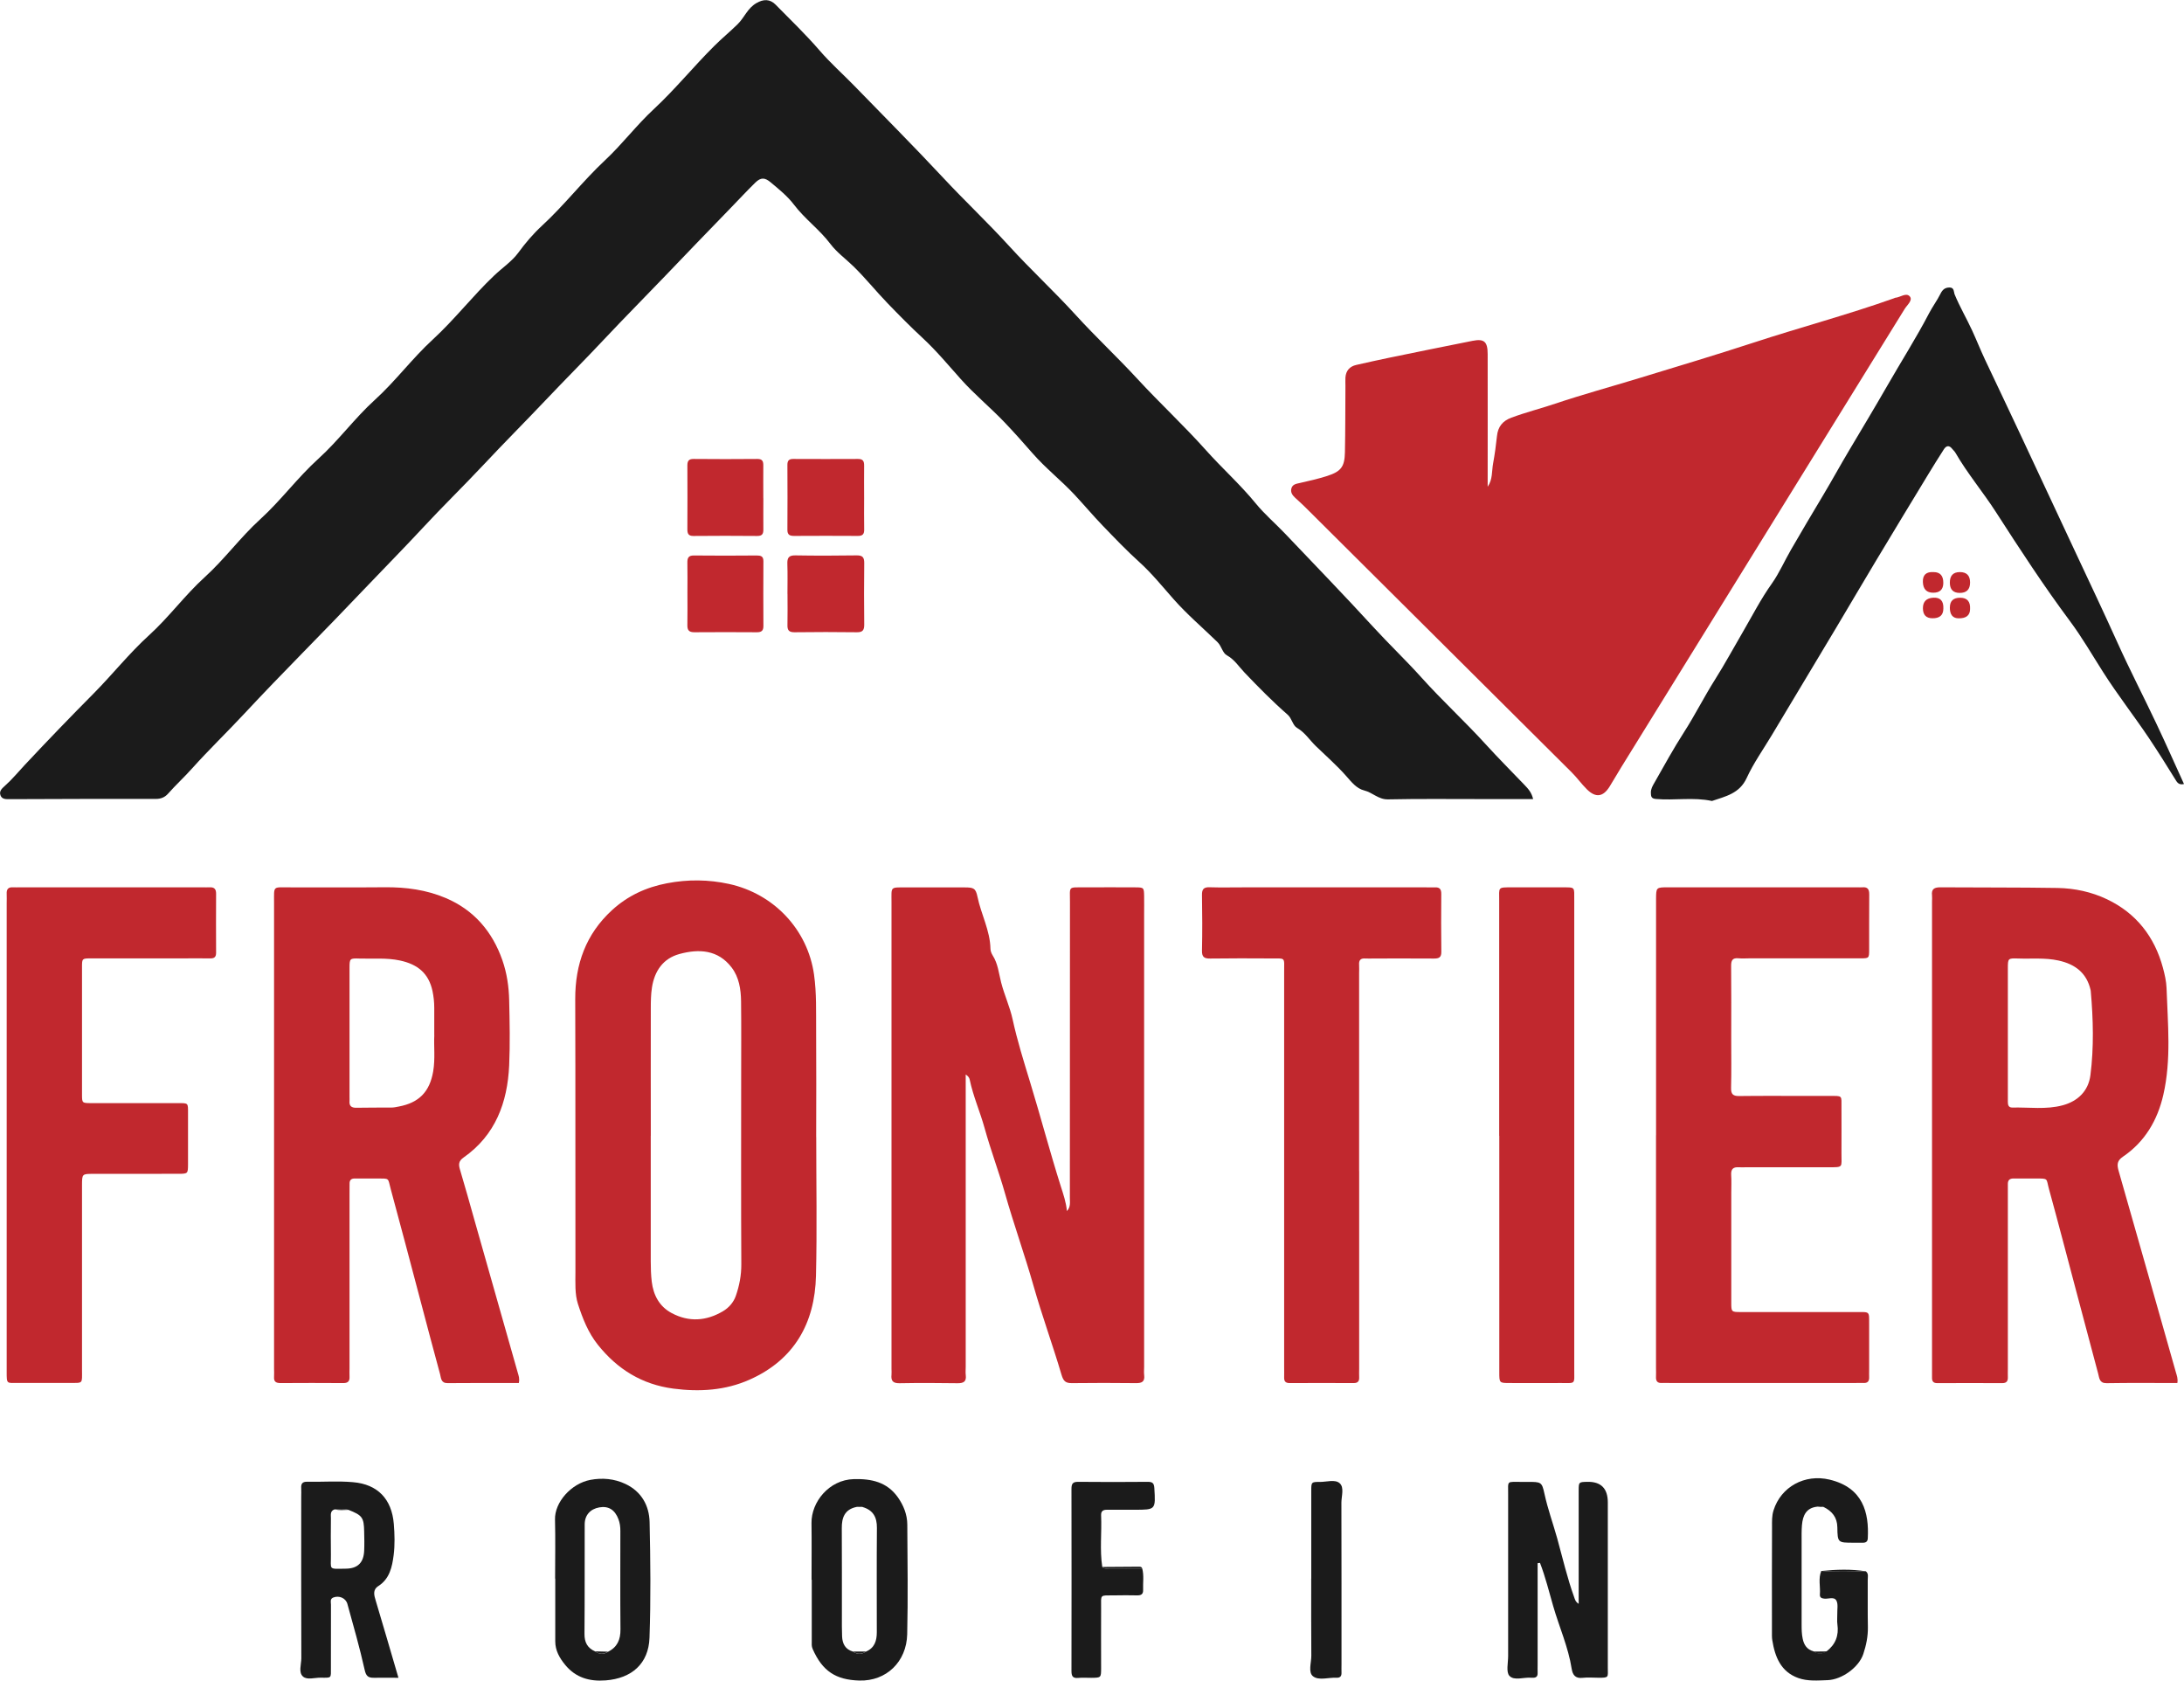
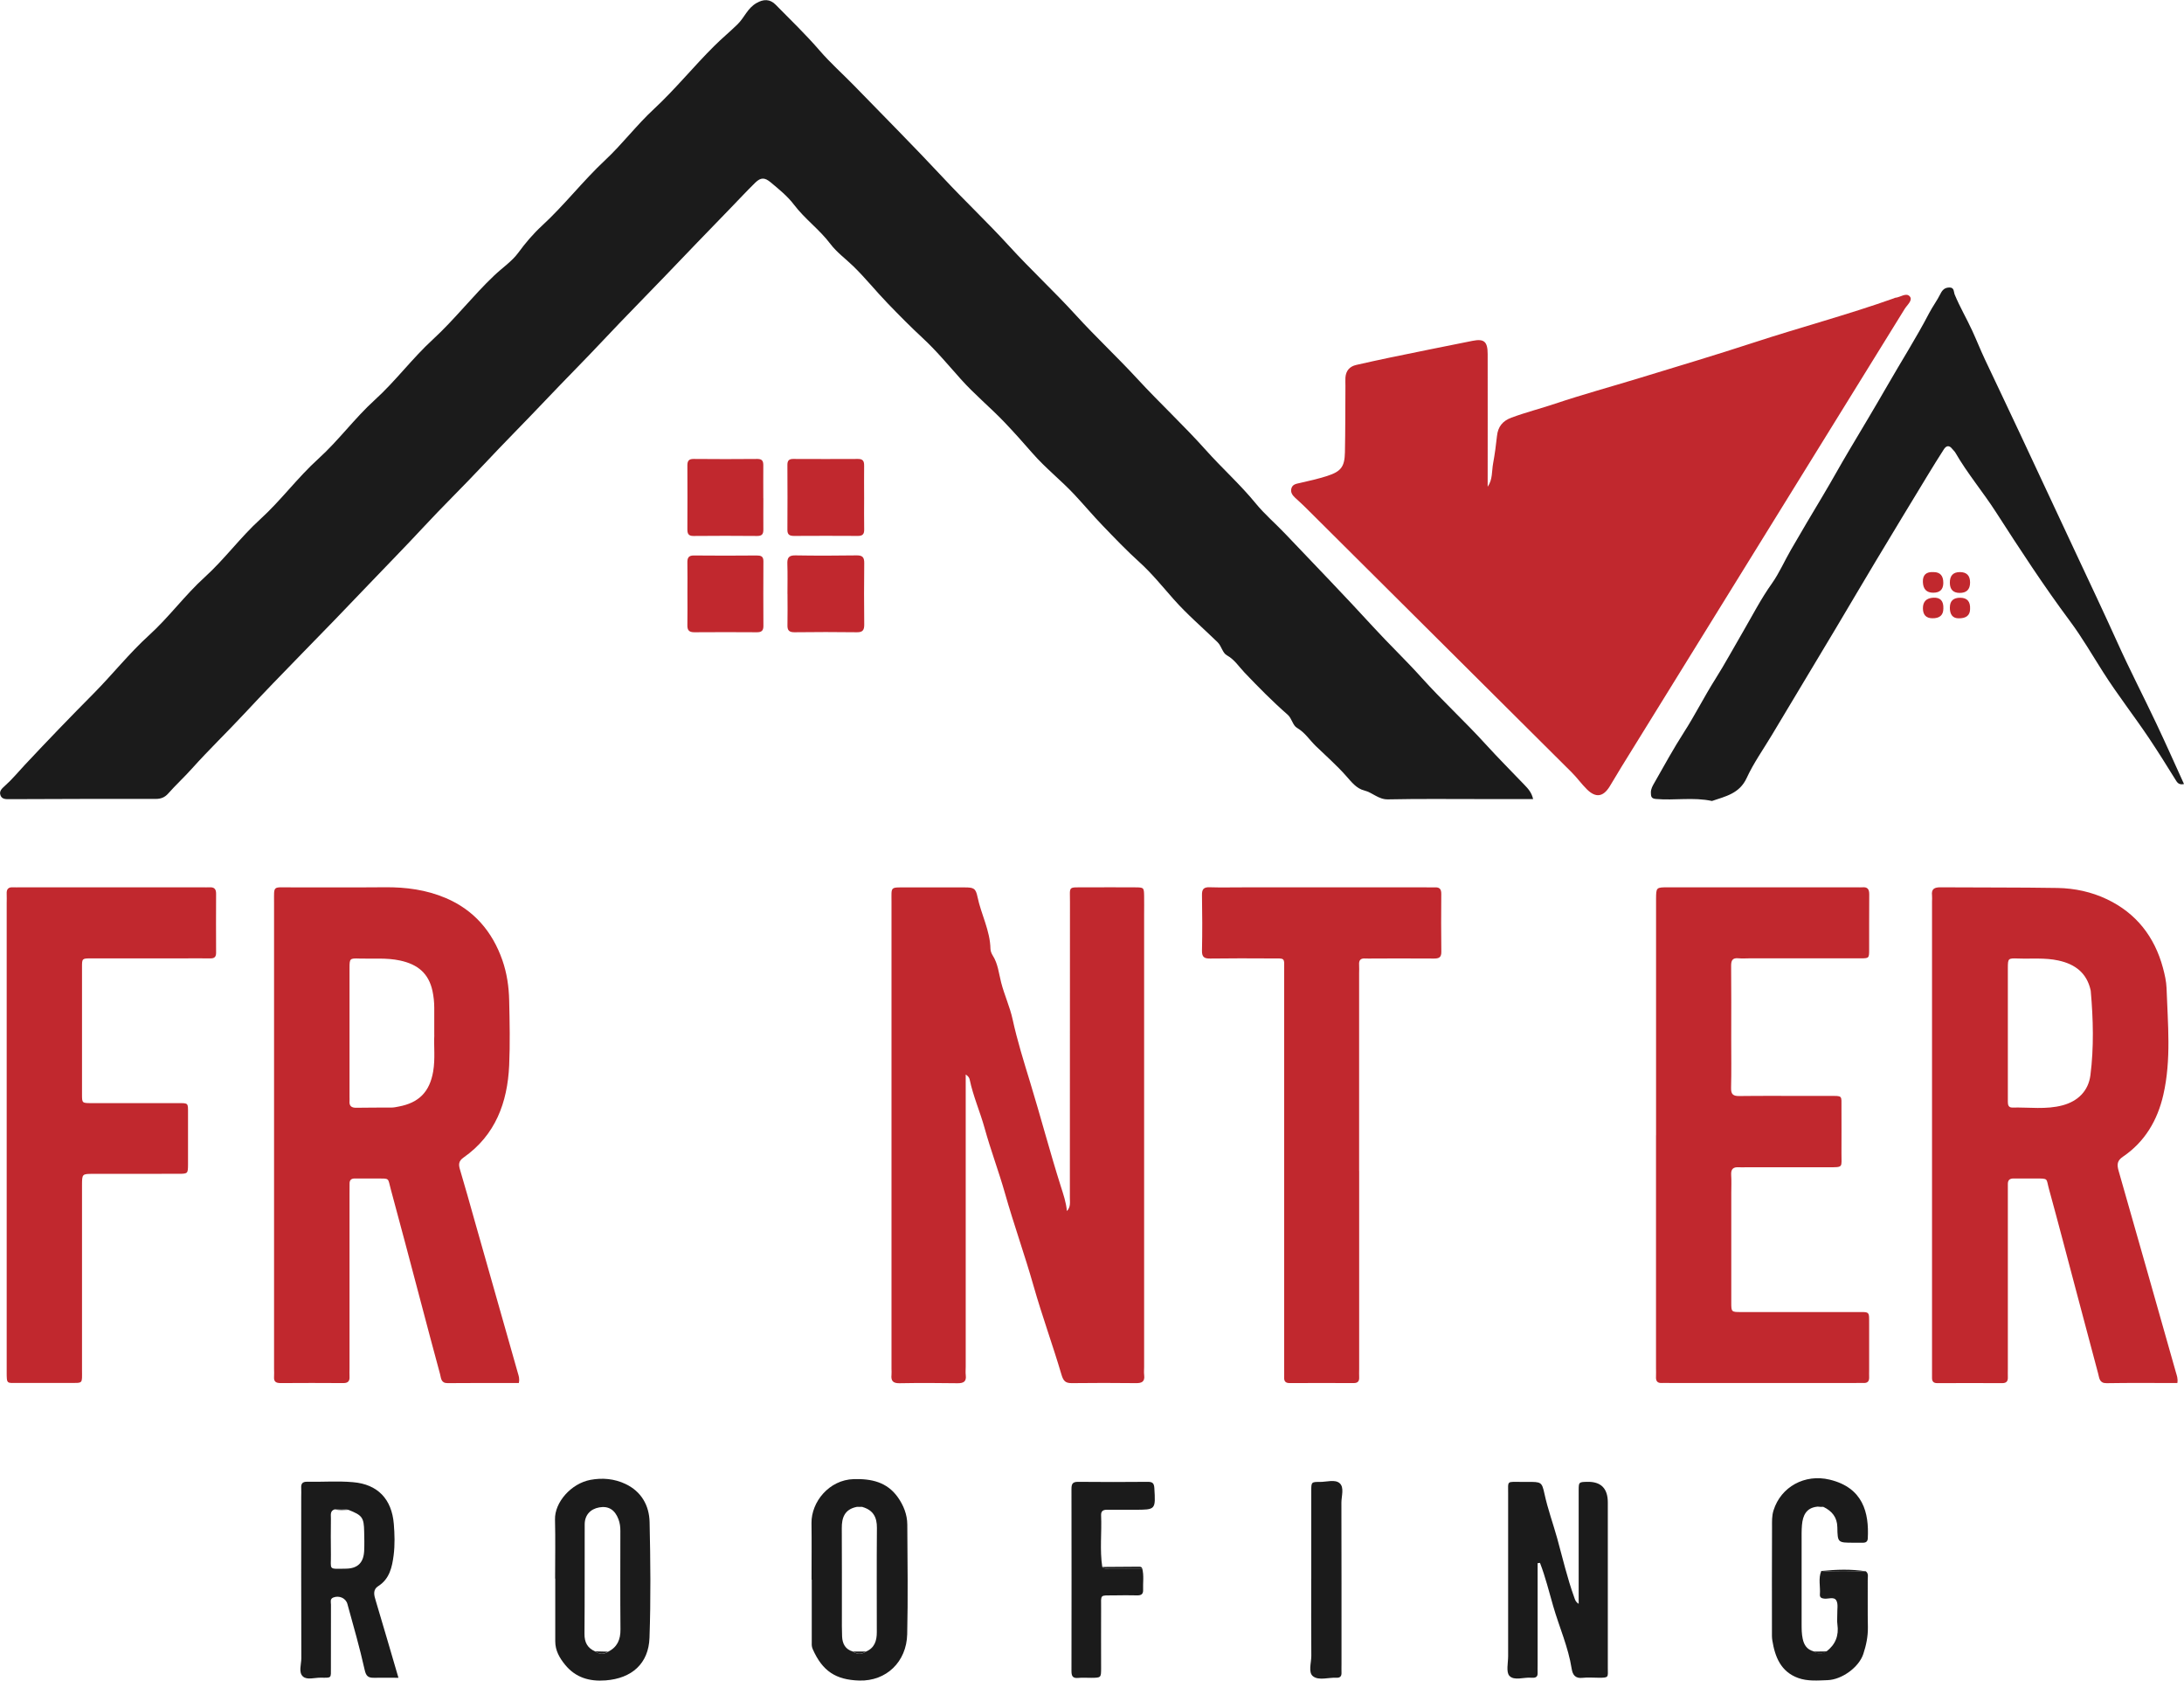
<svg xmlns="http://www.w3.org/2000/svg" width="1249" height="961" viewBox="0 0 1249 961" fill="none">
  <g clip-path="url(#clip0_8_555)">
    <path d="M876.757 456.926C866.485 456.926 856.673 456.926 846.89 456.926C829.166 456.926 811.47 456.725 793.774 457.099C788.307 457.214 784.941 453.158 780.193 452.007C775.82 450.914 772.971 447.289 769.95 443.837C764.54 437.681 758.325 432.273 752.427 426.549C748.888 423.097 746.269 418.839 741.723 416.193C739.22 414.726 738.874 410.842 736.342 408.627C727.71 401.09 719.682 392.921 711.77 384.636C708.518 381.242 706.044 377.157 701.613 374.712C699.109 373.331 698.62 369.447 696.232 367.146C687.859 359.005 678.968 351.44 671.199 342.666C664.783 335.417 658.683 327.822 651.547 321.379C644.209 314.762 637.419 307.628 630.6 300.552C625.046 294.798 619.925 288.671 614.458 282.832C606.804 274.633 597.913 267.701 590.518 259.214C585.253 253.202 579.958 247.219 574.434 241.437C566.377 233.008 557.313 225.558 549.516 216.841C542.351 208.816 535.446 200.502 527.59 193.224C520.685 186.838 514.124 180.164 507.622 173.433C500.946 166.529 494.933 158.992 488.056 152.29C483.653 148.003 478.532 144.321 474.849 139.431C468.662 131.233 460.26 125.22 454.074 117.051C450.362 112.16 445.5 108.248 440.752 104.278C437.414 101.488 435.141 101.287 431.89 104.48C426.97 109.313 422.279 114.375 417.474 119.323C405.044 132.096 392.7 144.954 380.385 157.813C368.847 169.866 357.079 181.689 345.656 193.857C334.549 205.709 323.068 217.158 311.933 228.923C300.136 241.379 288.022 253.49 276.311 266.003C264.888 278.171 252.919 289.822 241.582 302.048C231.482 312.95 221.038 323.507 210.794 334.266C198.048 347.671 185.157 360.961 172.209 374.194C161.361 385.298 150.571 396.459 139.983 407.822C130.027 418.523 119.467 428.677 109.742 439.522C105.339 444.441 100.505 448.871 96.132 453.819C94.29 455.89 92.075 456.84 89.111 456.84C61.287 456.782 33.434 456.869 5.61 456.984C3.481 456.984 1.208 457.127 0.316 454.884C-0.605 452.496 0.892 451.058 2.791 449.36C6.876 445.736 10.387 441.45 14.127 437.451C27.104 423.586 40.282 409.922 53.633 396.459C64.423 385.557 73.948 373.503 85.284 363.205C96.65 352.878 105.713 340.364 117.05 330.066C128.444 319.739 137.479 307.226 148.816 296.927C160.7 286.111 170.195 273.08 182.078 262.321C193.645 251.85 202.824 239.135 214.333 228.693C226.217 217.906 235.77 204.903 247.567 194.087C260.054 182.609 270.413 169.118 282.699 157.468C287.274 153.124 292.741 149.499 296.395 144.523C300.481 138.942 304.884 133.764 309.861 129.161C322.694 117.367 333.341 103.473 346.03 91.621C355.899 82.387 364.042 71.542 373.911 62.395C386.169 51.003 396.671 38.001 408.526 26.235C412.813 21.949 417.532 18.094 421.848 13.837C423.747 11.967 425.214 9.666 426.768 7.451C428.351 5.207 430.106 3.222 432.552 1.784C436.637 -0.604 440.349 -0.604 443.543 2.647C452.06 11.305 460.807 19.705 468.749 28.91C474.877 36.016 481.956 42.287 488.516 49.018C505.464 66.451 522.613 83.682 539.215 101.459C551.559 114.721 564.766 127.148 576.966 140.524C589.338 154.102 602.833 166.558 615.177 180.107C626.6 192.649 639.03 204.242 650.511 216.698C663.258 230.534 677.098 243.364 689.614 257.373C698.908 267.787 709.324 277.078 718.186 287.923C723.25 294.108 729.437 299.372 734.961 305.183C751.851 322.932 768.885 340.537 785.43 358.602C794.407 368.412 804.046 377.559 812.909 387.426C824.706 400.573 837.769 412.511 849.624 425.571C856.874 433.539 864.471 441.133 871.894 448.9C873.908 451 875.894 453.1 876.786 456.984L876.757 456.926Z" fill="#1B1B1B" />
    <path d="M850.861 278.2C853.652 274.173 853.077 269.426 853.883 265.025C854.832 259.818 855.552 254.583 856.098 249.347C856.645 243.997 859.321 240.689 864.356 238.819C872.585 235.77 881.102 233.612 889.418 230.822C905.186 225.529 921.27 221.156 937.182 216.295C959.107 209.592 981.09 203.033 1002.9 195.899C1029.6 187.154 1056.76 179.963 1083.24 170.527C1083.44 170.441 1083.64 170.268 1083.87 170.268C1086.75 170.067 1090.2 167.047 1092.24 169.578C1093.97 171.707 1090.69 174.382 1089.31 176.568C1035.33 263.932 981.263 351.267 927.226 438.63C924.924 442.341 922.795 446.139 920.465 449.849C916.782 455.718 912.581 456.322 907.574 451.403C904.467 448.354 901.934 444.729 898.856 441.68C848.042 391.051 797.17 340.451 746.299 289.879C744.515 288.096 742.587 286.427 740.745 284.701C739.163 283.234 737.897 281.566 738.53 279.293C739.192 276.906 741.292 276.647 743.364 276.186C748.6 275.007 753.895 273.799 759.016 272.159C766.929 269.599 768.972 266.895 769.145 258.639C769.404 246.01 769.346 233.353 769.432 220.725C769.432 219.114 769.346 217.503 769.432 215.892C769.72 211.98 771.821 209.535 775.648 208.672C782.006 207.233 788.337 205.824 794.724 204.501C810.521 201.25 826.318 198.028 842.143 194.893C848.761 193.569 850.775 195.353 850.775 202.487C850.833 227.715 850.775 252.972 850.775 278.258L850.861 278.2Z" fill="#C1282E" />
    <path d="M610.17 692.465C612.386 690.164 611.839 687.431 611.839 684.871C611.868 628.517 611.839 572.193 611.897 515.839C611.897 506.433 610.631 507.468 620.328 507.411C629.995 507.353 639.635 507.353 649.302 507.411C654.165 507.44 654.223 507.555 654.309 512.445C654.367 515.897 654.309 519.349 654.309 522.801C654.309 609.043 654.309 695.256 654.309 781.497C654.309 783.108 654.136 784.748 654.338 786.33C654.798 790.099 652.985 790.962 649.561 790.904C637.361 790.76 625.19 790.76 612.99 790.904C609.394 790.933 608.156 789.782 607.063 786.1C602.056 769.128 595.956 752.472 591.122 735.471C586.058 717.636 579.786 700.175 574.722 682.311C571.182 669.855 566.579 657.715 563.126 645.231C560.536 635.824 556.537 626.878 554.551 617.327C554.35 616.292 553.688 615.342 552.278 614.422C552.278 616.781 552.278 619.111 552.278 621.47C552.278 674.831 552.278 728.164 552.278 781.526C552.278 783.137 552.106 784.777 552.307 786.359C552.767 790.098 550.983 790.99 547.531 790.961C536.482 790.789 525.461 790.76 514.412 790.961C510.672 791.019 509.463 789.581 509.837 786.129C509.952 784.978 509.837 783.827 509.837 782.677C509.837 693.673 509.837 604.699 509.837 515.696C509.837 506.979 508.917 507.411 517.923 507.44C529.202 507.44 540.452 507.411 551.731 507.44C556.853 507.44 558.004 507.957 559.011 512.819C561.083 522.83 566.233 532.092 566.435 542.592C566.435 543.8 567.097 545.383 567.701 546.332C570.751 551.107 571.182 556.515 572.535 561.779C574.347 568.913 577.541 575.702 579.095 582.865C581.742 595.033 585.483 606.943 589.079 618.737C595.151 638.586 600.416 658.665 606.689 678.456C608.128 683.001 609.71 687.517 610.142 692.494L610.17 692.465Z" fill="#C1282E" />
    <path d="M296.713 790.847C283.074 790.847 269.522 790.76 255.969 790.904C252.143 790.933 252.258 787.999 251.682 785.813C247.798 771.631 244.086 757.42 240.317 743.209C234.735 722.181 229.239 701.124 223.513 680.153C221.643 673.336 223.168 673.94 215.312 673.882C211.169 673.882 207.026 673.911 202.882 673.882C200.897 673.882 199.89 674.774 199.919 676.759C199.919 678.6 199.89 680.441 199.89 682.282C199.89 715.622 199.89 748.991 199.89 782.332C199.89 783.943 199.804 785.554 199.89 787.165C200.034 789.725 199.055 790.904 196.322 790.875C184.352 790.789 172.382 790.789 160.441 790.875C157.881 790.875 156.528 790.099 156.73 787.337C156.845 785.726 156.73 784.115 156.73 782.504C156.73 693.731 156.73 604.929 156.73 516.156C156.73 506.232 155.895 507.44 165.678 507.411C183.863 507.353 202.019 507.526 220.204 507.353C232.174 507.238 243.856 508.821 254.847 513.481C270.96 520.298 281.549 532.61 287.304 549.065C289.893 556.487 291.016 564.225 291.188 571.992C291.476 584.419 291.735 596.846 291.188 609.244C290.21 630.474 283.333 649.114 265.119 661.887C262.185 663.929 262.185 665.885 263.076 668.848C265.983 678.514 268.659 688.266 271.421 697.989C279.679 727.043 287.908 756.097 296.166 785.151C296.598 786.704 297.259 788.171 296.713 790.847ZM248.344 591.898C248.344 585.886 248.316 581.053 248.344 576.249C248.344 573.027 247.999 569.834 247.337 566.67C245.151 556.573 238.907 551.424 228.75 549.237C220.981 547.569 213.27 548.374 205.558 548.115C199.976 547.914 199.89 548.116 199.89 553.639C199.89 578.234 199.89 602.829 199.89 627.425C199.89 628.115 199.947 628.805 199.89 629.496C199.631 632.487 201.012 633.523 203.947 633.437C210.622 633.293 217.269 633.379 223.945 633.322C225.297 633.322 226.678 633.005 228.03 632.746C239.569 630.589 245.697 624.347 247.711 612.754C248.977 605.447 248.028 598.083 248.373 591.927L248.344 591.898Z" fill="#C1282E" />
    <path d="M1245.12 790.846C1231.39 790.846 1218.07 790.703 1204.75 790.933C1200.6 790.99 1200.6 788.056 1199.94 785.582C1195.71 769.847 1191.54 754.083 1187.37 738.319C1182.19 718.844 1177.12 699.312 1171.77 679.865C1170.07 673.709 1171.74 673.911 1164.03 673.882C1159.89 673.882 1155.74 673.94 1151.6 673.882C1149.3 673.853 1148.21 674.831 1148.26 677.133C1148.29 678.974 1148.26 680.815 1148.26 682.656C1148.26 715.996 1148.26 749.336 1148.26 782.677C1148.26 784.288 1148.21 785.899 1148.26 787.509C1148.35 789.753 1147.49 790.904 1145.1 790.904C1132.67 790.846 1120.27 790.875 1107.84 790.904C1105.82 790.904 1104.9 789.983 1104.9 787.998C1104.9 786.388 1104.9 784.777 1104.9 783.166C1104.9 693.932 1104.9 604.728 1104.9 515.494C1104.9 514.343 1105.02 513.193 1104.9 512.042C1104.44 508.274 1106.31 507.353 1109.76 507.382C1132.06 507.555 1154.39 507.382 1176.69 507.756C1186.45 507.929 1196.11 510 1204.92 514.2C1221.66 522.168 1232.17 535.631 1236.97 553.466C1237.98 557.234 1238.87 561.118 1239.02 564.972C1239.71 585.368 1241.81 605.907 1237.17 626.072C1233.86 640.542 1226.64 652.911 1214.07 661.426C1210.73 663.699 1210.59 665.885 1211.59 669.452C1222.61 707.855 1233.46 746.316 1244.37 784.748C1244.86 786.503 1245.63 788.2 1245.2 790.846H1245.12ZM1148.26 590.085C1148.26 600.643 1148.26 611.229 1148.26 621.786C1148.26 624.548 1148.26 627.309 1148.26 630.042C1148.26 631.768 1148.61 633.35 1150.8 633.321C1160.41 633.091 1170.16 634.587 1179.63 632.027C1188.37 629.668 1194.33 623.8 1195.48 614.825C1197.52 598.859 1197.09 582.779 1195.68 566.756C1195.68 566.526 1195.62 566.296 1195.57 566.065C1193.35 556.486 1186.96 551.366 1177.18 549.237C1169.41 547.54 1161.73 548.374 1153.99 548.086C1148.35 547.885 1148.29 548.086 1148.26 553.552C1148.23 565.72 1148.26 577.889 1148.26 590.085Z" fill="#C1282E" />
-     <path d="M466.792 650.179C466.792 676.615 467.281 703.08 466.648 729.517C466.015 756.672 454.132 777.614 428.667 788.919C414.914 795.047 400.182 796.025 385.104 794.04C367.035 791.652 353.079 782.936 341.915 768.984C336.362 762.052 333.168 753.824 330.521 745.655C328.679 739.959 329.082 733.4 329.082 727.215C328.996 675.234 329.14 623.282 328.967 571.301C328.91 551.337 335.096 534.135 349.943 520.5C358.892 512.273 369.423 507.354 381.536 505.052C393.477 502.78 405.246 502.924 416.899 505.455C442.68 511.093 461.901 531.661 465.526 557.235C467.051 567.993 466.648 578.694 466.735 589.453C466.879 609.676 466.792 629.927 466.763 650.15L466.792 650.179ZM372.156 649.488C372.156 673.393 372.156 697.327 372.156 721.232C372.156 725.144 372.271 729.056 372.732 732.94C373.681 740.649 377.105 747.093 384.097 750.833C393.938 756.097 403.865 755.435 413.389 749.826C416.813 747.812 419.489 744.763 420.812 740.994C422.826 735.184 423.977 729.258 423.948 722.958C423.747 687.546 423.862 652.135 423.862 616.695C423.862 601.966 423.977 587.267 423.805 572.538C423.718 565.692 422.654 558.759 418.395 553.207C410.598 543.024 399.692 542.477 388.528 545.527C379.177 548.087 374.314 555.278 372.847 564.656C372.214 568.712 372.185 572.912 372.185 577.026C372.127 601.161 372.185 625.325 372.185 649.46L372.156 649.488Z" fill="#C1282E" />
    <path d="M947.08 649.172V517.422C947.08 516.271 947.08 515.12 947.08 513.97C947.137 507.44 947.137 507.382 953.985 507.382C990.096 507.382 1026.21 507.382 1062.29 507.382C1063.21 507.382 1064.13 507.469 1065.05 507.382C1068.1 507.095 1069.02 508.562 1068.99 511.438C1068.88 522.024 1068.99 532.582 1068.94 543.168C1068.94 547.914 1068.82 548 1063.93 548C1042.78 548.029 1021.6 548 1000.45 548C998.383 548 996.311 548.173 994.239 547.972C990.787 547.626 989.981 549.18 990.01 552.373C990.154 566.382 990.067 580.42 990.067 594.458C990.067 603.663 990.211 612.869 989.981 622.045C989.895 625.641 991.046 626.792 994.642 626.734C1007.96 626.562 1021.32 626.677 1034.67 626.677C1038.58 626.677 1042.49 626.677 1046.41 626.677C1053.83 626.677 1053.11 626.216 1053.11 633.322C1053.11 642.067 1053.17 650.783 1053.11 659.528C1053.05 667.698 1054.49 667.467 1045.51 667.467C1029.89 667.467 1014.24 667.467 998.613 667.467C997.232 667.467 995.851 667.554 994.47 667.467C991.276 667.237 989.837 668.445 990.038 671.811C990.269 675.234 990.096 678.715 990.096 682.167C990.096 703.08 990.096 724.022 990.096 744.935C990.096 750.142 990.211 750.257 995.448 750.257C1014.06 750.315 1032.71 750.257 1051.33 750.257C1054.55 750.257 1057.77 750.257 1060.99 750.257C1069.71 750.315 1068.88 749.394 1068.94 757.852C1068.96 766.366 1068.94 774.852 1068.94 783.367C1068.94 784.748 1068.88 786.129 1068.94 787.51C1069.02 789.782 1068.1 790.933 1065.71 790.818C1064.33 790.732 1062.95 790.818 1061.57 790.818C1025.92 790.818 990.269 790.818 954.647 790.818C953.266 790.818 951.885 790.732 950.504 790.818C947.713 791.019 946.878 789.581 947.051 787.078C947.137 785.467 947.051 783.856 947.051 782.245C947.051 737.888 947.051 693.501 947.051 649.143L947.08 649.172Z" fill="#C1282E" />
    <path d="M1249 448.325C1245.89 449.015 1245.03 447.346 1243.88 445.448C1239.1 437.681 1234.21 429.943 1229.15 422.348C1220.6 409.576 1211.11 397.465 1202.85 384.492C1196.58 374.654 1190.73 364.499 1183.77 355.15C1168.78 335.014 1155.08 313.985 1141.5 292.9C1134.05 281.307 1125.13 270.778 1118.25 258.84C1117.79 258.063 1117.07 257.459 1116.5 256.74C1114.74 254.439 1113.05 254.755 1111.64 256.97C1108.61 261.659 1105.68 266.406 1102.77 271.181C1092.7 287.779 1082.6 304.377 1072.62 321.033C1065.05 333.633 1057.63 346.319 1050.09 358.947C1037.83 379.458 1025.55 399.911 1013.26 420.392C1008.4 428.504 1002.84 436.329 998.901 444.873C994.787 453.819 986.788 455.372 979.048 458.019C968.43 455.717 957.64 457.817 946.936 456.868C944.203 456.638 944.174 455.228 944.116 453.301C944.059 451.115 945.152 449.274 946.159 447.548C951.684 437.825 957.065 428.015 963.107 418.609C969.408 408.799 974.616 398.357 980.86 388.49C986.442 379.659 991.478 370.31 996.801 361.22C1002.18 351.986 1007.04 342.464 1013.29 333.69C1017.55 327.678 1020.51 320.774 1024.22 314.388C1030.18 304.118 1036.19 293.878 1042.32 283.694C1047.5 275.064 1052.36 266.147 1057.54 257.459C1064.88 245.147 1072.27 232.806 1079.41 220.408C1087.32 206.6 1095.9 193.166 1103.26 179.042C1105.25 175.245 1107.84 171.793 1109.74 167.967C1110.92 165.579 1112.36 164.4 1114.94 164.4C1117.71 164.4 1117.28 167.046 1117.85 168.398C1120.79 175.504 1124.67 182.091 1127.86 189.024C1130.37 194.461 1132.58 200.07 1135.14 205.507C1141.88 219.775 1148.67 234.015 1155.37 248.312C1166.02 271.008 1176.61 293.705 1187.22 316.402C1195.17 333.345 1203.16 350.26 1210.88 367.318C1217.93 382.967 1225.84 398.213 1233.17 413.719C1238.56 425.11 1243.68 436.617 1249 448.325Z" fill="#1B1B1B" />
    <path d="M3.827 649.057C3.827 604.9 3.827 560.744 3.827 516.588C3.827 514.746 3.914 512.905 3.827 511.064C3.683 508.475 4.748 507.21 7.424 507.382C8.805 507.469 10.186 507.382 11.567 507.382C46.297 507.382 81.026 507.382 115.756 507.382C117.137 507.382 118.518 507.469 119.9 507.382C122.518 507.238 123.611 508.389 123.583 511.036C123.525 522.312 123.525 533.56 123.583 544.836C123.583 547.195 122.604 548.058 120.302 548.029C114.548 547.943 108.793 548.029 103.038 548.029C86.004 548.029 68.999 548.029 51.965 548.029C47.016 548.029 46.901 548.115 46.901 552.804C46.872 577.17 46.872 601.564 46.901 625.929C46.901 630.675 47.016 630.761 51.879 630.79C68.453 630.848 84.997 630.79 101.571 630.79C107.872 630.79 107.527 630.531 107.527 636.831C107.527 646.497 107.556 656.162 107.527 665.799C107.498 671.092 107.412 671.178 102.233 671.207C85.889 671.265 69.575 671.207 53.231 671.236C46.959 671.236 46.93 671.293 46.901 677.708C46.901 712.89 46.901 748.071 46.901 783.252C46.901 791.537 47.707 790.76 39.65 790.789C29.982 790.789 20.314 790.789 10.675 790.789C3.741 790.789 3.827 791.738 3.827 784.23C3.827 766.28 3.827 748.359 3.827 730.408C3.827 703.282 3.827 676.126 3.827 648.999V649.057Z" fill="#C1282E" />
    <path d="M777.288 669.596C777.288 707.309 777.288 745.022 777.288 782.734C777.288 784.345 777.201 785.956 777.288 787.567C777.403 789.84 776.482 790.904 774.094 790.875C761.894 790.818 749.723 790.818 737.523 790.875C735.077 790.875 734.3 789.753 734.386 787.51C734.444 785.669 734.386 783.828 734.386 781.986C734.386 706.561 734.386 631.135 734.386 555.71C734.386 547.109 735.451 548.087 726.646 548.058C715.137 548 703.656 547.943 692.147 548.115C688.694 548.173 687.313 547.281 687.399 543.542C687.629 532.956 687.572 522.398 687.399 511.812C687.342 508.59 688.291 507.238 691.687 507.353C697.902 507.555 704.117 507.411 710.303 507.411C745.493 507.411 780.683 507.411 815.873 507.411C817.484 507.411 819.096 507.497 820.707 507.411C823.412 507.296 824.275 508.59 824.246 511.179C824.16 522.226 824.131 533.243 824.275 544.29C824.304 547.425 822.98 548.115 820.16 548.115C808.651 548.029 797.17 548.087 785.661 548.087C784.049 548.087 782.438 548.202 780.827 548.087C778.151 547.885 777.058 549.007 777.259 551.682C777.374 553.293 777.259 554.904 777.259 556.515C777.259 594.228 777.259 631.941 777.259 669.654L777.288 669.596Z" fill="#C1282E" />
-     <path d="M857.364 649.488C857.364 604.641 857.364 559.795 857.364 514.919C857.364 507.21 856.357 507.382 864.73 507.411C874.168 507.411 883.605 507.411 893.043 507.411C901.244 507.411 900.208 506.922 900.294 515.005C900.294 515.235 900.294 515.466 900.294 515.696C900.294 604.699 900.294 693.731 900.294 782.734C900.294 792.055 901.33 790.789 892.295 790.847C882.627 790.904 872.959 790.875 863.32 790.847C857.479 790.847 857.422 790.789 857.422 784.719C857.422 748.617 857.422 712.487 857.422 676.385C857.422 667.41 857.422 658.435 857.422 649.46L857.364 649.488Z" fill="#C1282E" />
    <path d="M879.347 893.888C879.347 913.19 879.347 932.493 879.347 951.795C879.347 953.406 879.289 955.017 879.347 956.628C879.433 958.756 878.34 959.476 876.412 959.36C876.182 959.36 875.952 959.36 875.721 959.36C871.434 958.958 865.967 961.259 863.205 958.267C861.22 956.11 862.486 950.846 862.486 946.991C862.457 916.182 862.457 885.373 862.486 854.564C862.486 846.222 861.507 847.488 869.938 847.373C871.089 847.373 872.24 847.373 873.391 847.373C881.419 847.373 881.764 847.315 883.289 854.306C885.159 862.935 888.18 871.191 890.54 879.649C893.647 890.896 896.266 902.288 900.236 913.277C900.697 914.514 900.898 915.866 902.826 917.103C902.826 914.801 902.826 912.874 902.826 910.975C902.826 891.443 902.826 871.882 902.826 852.349C902.826 847.459 902.912 847.459 907.631 847.344C915.534 847.133 919.486 851.064 919.486 859.138C919.486 890.637 919.486 922.137 919.486 953.636C919.486 959.102 920.349 959.418 914.019 959.36C911.027 959.36 908.005 959.073 905.07 959.418C900.985 959.907 899.373 957.778 898.827 954.269C896.899 941.842 891.691 930.364 888.238 918.368C885.879 910.199 883.807 901.713 880.699 893.687C880.239 893.744 879.778 893.802 879.347 893.859V893.888Z" fill="#1B1B1B" />
    <path d="M464.116 903.295C464.116 892.507 464.231 881.691 464.087 870.904C463.944 858.879 474.101 846.193 488.228 845.791C498.328 845.503 507.219 847.43 513.405 856.089C516.714 860.749 518.843 866.013 518.872 871.795C518.987 892.709 519.304 913.622 518.815 934.506C518.441 950.213 506.931 961.403 491.422 960.971C477.985 960.569 470.36 955.621 464.778 942.992C464.03 941.324 464.231 939.972 464.231 938.447C464.231 926.739 464.231 915.003 464.231 903.295C464.203 903.295 464.174 903.295 464.116 903.295ZM493.408 861.756C492.17 861.296 490.933 861.324 489.696 861.727C483.078 863.166 481.352 867.768 481.409 873.895C481.524 890.609 481.438 907.322 481.467 924.064C481.467 927.948 481.409 931.86 481.582 935.743C481.754 939.914 483.423 943.165 487.797 944.402C490.271 946.099 492.746 946.099 495.249 944.402C500.198 942.302 501.435 938.188 501.435 933.327C501.435 913.449 501.32 893.543 501.493 873.665C501.551 867.567 499.335 863.568 493.408 861.785V861.756Z" fill="#1B1B1B" />
    <path d="M227.828 959.389C222.534 959.389 218.189 959.332 213.816 959.389C210.651 959.418 209.356 958.526 208.55 954.873C205.73 942.216 202.134 929.702 198.681 917.189C197.731 913.766 193.962 912.241 190.711 913.449C188.553 914.255 189.272 916.067 189.272 917.534C189.214 928.12 189.243 938.677 189.243 949.263C189.243 950.644 189.243 952.025 189.243 953.406C189.243 959.849 189.819 959.389 183.316 959.332C179.892 959.303 175.633 960.741 173.303 958.699C170.569 956.311 172.324 951.795 172.324 948.228C172.209 917.419 172.267 886.61 172.267 855.801C172.267 854.19 172.353 852.579 172.267 850.968C172.094 848.437 172.9 847.229 175.72 847.286C184.467 847.459 193.243 846.769 201.932 847.545C215.974 848.753 224.03 857.153 225.21 871.364C225.699 877.29 225.872 883.388 225.124 889.257C224.26 895.93 222.879 902.748 216.405 906.919C212.981 909.105 213.931 912.183 214.909 915.405C219.225 929.76 223.397 944.172 227.857 959.36L227.828 959.389ZM191.372 863.079C188.639 863.971 189.272 866.301 189.243 868.257C189.186 875.132 189.128 882.036 189.243 888.911C189.387 897.886 187.373 897.139 197.846 896.995C204.637 896.908 207.946 893.485 208.262 886.811C208.435 883.158 208.349 879.476 208.262 875.794C208.119 867.711 207.169 866.474 199.285 863.367C196.667 862.619 193.991 862.964 191.344 863.079H191.372Z" fill="#1B1B1B" />
    <path d="M317.458 902.69C317.458 891.414 317.688 880.138 317.401 868.89C317.142 859.052 326.637 848.293 337.628 846.222C344.505 844.928 351.353 845.56 357.684 848.552C366.747 852.838 371.265 860.807 371.495 870.328C371.984 892.392 372.214 914.514 371.437 936.549C370.919 951.219 361.367 959.763 346.289 960.885C337.168 961.575 329.227 959.36 323.184 951.967C319.962 948.026 317.545 943.798 317.545 938.562C317.545 926.595 317.545 914.657 317.545 902.69C317.545 902.69 317.516 902.69 317.487 902.69H317.458ZM347.757 944.488C353.051 941.87 354.893 937.527 354.835 931.745C354.662 912.96 354.777 894.147 354.777 875.362C354.777 873.09 354.518 870.932 353.684 868.717C351.67 863.396 348.073 861.008 342.721 861.957C337.542 862.878 334.377 866.445 334.377 871.68C334.32 892.536 334.435 913.392 334.262 934.247C334.204 939.138 335.96 942.388 340.362 944.315C342.779 946.041 345.253 946.128 347.786 944.488H347.757Z" fill="#1B1B1B" />
    <path d="M1044.54 944.315C1049.69 940.403 1051.7 935.254 1050.78 928.839C1050.49 926.826 1050.78 924.754 1050.72 922.683C1050.66 920.18 1051.27 917.275 1050.23 915.29C1048.91 912.816 1045.66 914.398 1043.27 914.139C1041.66 913.967 1040.65 913.449 1040.77 911.752C1041.14 907.264 1039.73 902.69 1041.57 898.289C1050.06 898.951 1058.55 898.663 1067.01 898.462C1068.79 899.843 1068.1 901.827 1068.13 903.553C1068.19 912.529 1068.04 921.504 1068.22 930.45C1068.3 935.772 1067.24 940.835 1065.6 945.783C1063.07 953.434 1053.34 960.425 1045.23 960.741C1039.53 960.942 1033.72 961.46 1028.34 959.504C1018.41 955.908 1015.07 947.422 1013.55 937.901C1013.29 936.318 1013.35 934.679 1013.35 933.068C1013.35 913.046 1013.29 893.054 1013.4 873.032C1013.4 869.925 1013.26 866.79 1014.27 863.626C1018.5 850.192 1032.11 842.684 1046.32 846.078C1065.54 850.681 1068.94 865.093 1068.16 879.677C1068.07 881.432 1067.15 882.122 1065.57 882.151C1063.73 882.18 1061.89 882.151 1060.04 882.151C1051.01 882.151 1050.89 882.151 1050.75 873.32C1050.66 867.624 1047.7 864.086 1042.9 861.727C1041.69 861.152 1040.45 861.238 1039.18 861.554C1032.91 862.245 1031.01 866.617 1030.52 871.997C1030.24 875.161 1030.32 878.383 1030.32 881.576C1030.32 897.34 1030.32 913.104 1030.32 928.868C1030.32 931.601 1030.35 934.333 1030.93 937.038C1031.67 940.633 1033.43 943.28 1037.14 944.258C1039.62 945.898 1042.09 945.898 1044.51 944.172L1044.54 944.315Z" fill="#1B1B1B" />
    <path d="M653.216 896.88C654.31 900.936 653.562 905.078 653.734 909.192C653.82 911.579 652.583 912.327 650.31 912.27C645.937 912.155 641.592 912.212 637.218 912.27C628.701 912.327 629.737 911.522 629.708 919.461C629.651 930.939 629.708 942.417 629.708 953.923C629.708 959.36 629.651 959.36 624.069 959.418C621.537 959.418 619.005 959.245 616.501 959.475C613.307 959.763 612.761 958.21 612.761 955.448C612.818 920.756 612.818 886.092 612.761 851.4C612.761 848.581 613.394 847.315 616.53 847.344C629.852 847.488 643.174 847.459 656.496 847.344C659.115 847.344 659.978 848.178 660.151 850.853C660.899 863.309 660.985 863.309 648.871 863.309C643.577 863.309 638.312 863.338 633.017 863.309C630.773 863.309 629.593 864.115 629.708 866.531C630.14 876.369 628.874 886.207 630.37 896.017C631.636 897.455 633.334 896.851 634.83 896.88C640.959 896.937 647.088 896.88 653.216 896.88Z" fill="#1B1B1B" />
    <path d="M749.895 902.69C749.895 885.92 749.895 869.149 749.895 852.378C749.895 847.488 750.01 847.373 754.758 847.401C758.642 847.43 763.476 845.79 766.123 848.121C768.886 850.566 767.13 855.485 767.13 859.311C767.217 890.091 767.188 920.871 767.188 951.651C767.188 953.262 767.13 954.873 767.188 956.484C767.274 958.497 766.382 959.475 764.339 959.36C759.793 959.13 754.269 961.115 750.931 958.555C747.996 956.311 749.953 950.817 749.924 946.761C749.809 932.061 749.866 917.361 749.866 902.662L749.895 902.69Z" fill="#1B1B1B" />
    <path d="M450.334 339.645C450.334 333.921 450.478 328.167 450.276 322.443C450.161 319.048 451.025 317.524 454.823 317.581C466.505 317.783 478.215 317.754 489.897 317.581C493.206 317.524 494.271 318.646 494.242 321.925C494.098 333.604 494.127 345.312 494.242 356.991C494.271 360.069 493.581 361.594 490.07 361.536C478.158 361.364 466.217 361.392 454.305 361.536C451.312 361.536 450.248 360.443 450.334 357.509C450.478 351.554 450.363 345.6 450.363 339.616L450.334 339.645Z" fill="#C1282E" />
    <path d="M494.185 284.874C494.185 290.857 494.098 296.812 494.214 302.795C494.271 305.413 493.293 306.477 490.617 306.449C478.446 306.362 466.246 306.391 454.074 306.449C451.542 306.449 450.276 305.729 450.305 302.968C450.391 290.57 450.363 278.171 450.305 265.744C450.305 263.443 451.197 262.436 453.528 262.436C465.929 262.494 478.359 262.494 490.761 262.436C493.609 262.436 494.214 263.817 494.185 266.291C494.098 272.504 494.185 278.689 494.185 284.903V284.874Z" fill="#C1282E" />
    <path d="M393.133 338.955C393.133 333.23 393.219 327.506 393.104 321.781C393.046 319.02 393.737 317.581 396.902 317.639C408.814 317.783 420.726 317.725 432.667 317.639C435.027 317.639 436.609 317.984 436.581 320.918C436.494 333.288 436.523 345.657 436.581 358.027C436.581 360.731 435.401 361.536 432.84 361.536C420.928 361.45 409.016 361.45 397.075 361.536C394.082 361.536 393.046 360.386 393.104 357.509C393.219 351.324 393.133 345.14 393.133 338.955Z" fill="#C1282E" />
    <path d="M436.552 284.874C436.552 290.857 436.494 296.812 436.552 302.795C436.58 305.327 435.832 306.506 433.012 306.477C420.841 306.362 408.67 306.362 396.499 306.477C393.593 306.477 393.104 305.039 393.104 302.623C393.161 290.455 393.161 278.286 393.104 266.118C393.104 263.587 393.909 262.407 396.671 262.436C408.843 262.551 421.014 262.551 433.185 262.436C436.12 262.436 436.552 263.903 436.523 266.291C436.465 272.504 436.523 278.689 436.523 284.903L436.552 284.874Z" fill="#C1282E" />
    <path d="M1120.81 327.132C1124.73 327.132 1126.67 329.126 1126.66 333.115C1126.64 337.104 1124.63 339.079 1120.64 339.041C1116.98 339.003 1115.13 337.075 1115.09 333.259C1115.05 329.193 1116.95 327.151 1120.79 327.132H1120.81Z" fill="#C1282E" />
    <path d="M1115.12 347.182C1115.17 343.558 1117.17 341.764 1121.1 341.803C1125.03 341.841 1126.89 344.008 1126.66 348.304C1126.62 351.909 1124.39 353.664 1119.98 353.568C1116.66 353.492 1115.03 351.363 1115.09 347.182H1115.12Z" fill="#C1282E" />
    <path d="M1111.38 348.016C1111.36 351.756 1109.27 353.597 1105.1 353.539C1101.5 353.501 1099.69 351.583 1099.69 347.786C1099.69 343.989 1101.69 341.985 1105.68 341.774C1109.67 341.563 1111.57 343.644 1111.38 348.016Z" fill="#C1282E" />
    <path d="M1105.82 327.132C1109.56 327.151 1111.4 329.241 1111.35 333.403C1111.31 337.085 1109.39 338.926 1105.59 338.926C1101.79 338.926 1099.82 336.893 1099.67 332.828C1099.51 328.762 1101.56 326.863 1105.82 327.132Z" fill="#C1282E" />
    <path d="M1067.01 898.491C1058.52 898.692 1050.03 898.98 1041.57 898.318C1050.06 897.455 1058.55 897.167 1067.01 898.491Z" fill="#1B1B1B" />
    <path d="M653.216 896.879C647.088 896.879 640.959 896.937 634.83 896.879C633.305 896.879 631.607 897.455 630.37 896.017C637.247 895.959 644.124 895.901 651.001 895.873C651.893 895.873 652.842 895.786 653.216 896.908V896.879Z" fill="#1B1B1B" />
    <path d="M1039.21 861.669C1040.48 861.353 1041.74 861.238 1042.92 861.842C1041.66 861.784 1040.42 861.727 1039.21 861.669Z" fill="#1B1B1B" />
    <path d="M1044.54 944.315C1042.09 946.07 1039.64 946.07 1037.17 944.402C1039.64 944.373 1042.09 944.344 1044.54 944.315Z" fill="#1B1B1B" />
    <path d="M493.408 861.727C492.142 861.727 490.904 861.727 489.667 861.698C490.933 861.296 492.17 861.267 493.408 861.727Z" fill="#1B1B1B" />
    <path d="M487.797 944.373C490.271 944.373 492.775 944.373 495.249 944.373C492.775 946.07 490.3 946.099 487.797 944.373Z" fill="#1B1B1B" />
    <path d="M199.314 863.367C196.639 863.453 193.963 863.712 191.315 863.108C194.02 862.964 196.667 862.619 199.314 863.367Z" fill="#1B1B1B" />
-     <path d="M340.304 944.287C342.778 944.344 345.253 944.402 347.727 944.459C345.224 946.099 342.749 946.013 340.304 944.287Z" fill="#1B1B1B" />
+     <path d="M340.304 944.287C342.778 944.344 345.253 944.402 347.727 944.459C345.224 946.099 342.749 946.013 340.304 944.287" fill="#1B1B1B" />
  </g>
  <defs>
    <clipPath id="clip0_8_555">
      <rect width="1249" height="961" fill="white" />
    </clipPath>
  </defs>
</svg>